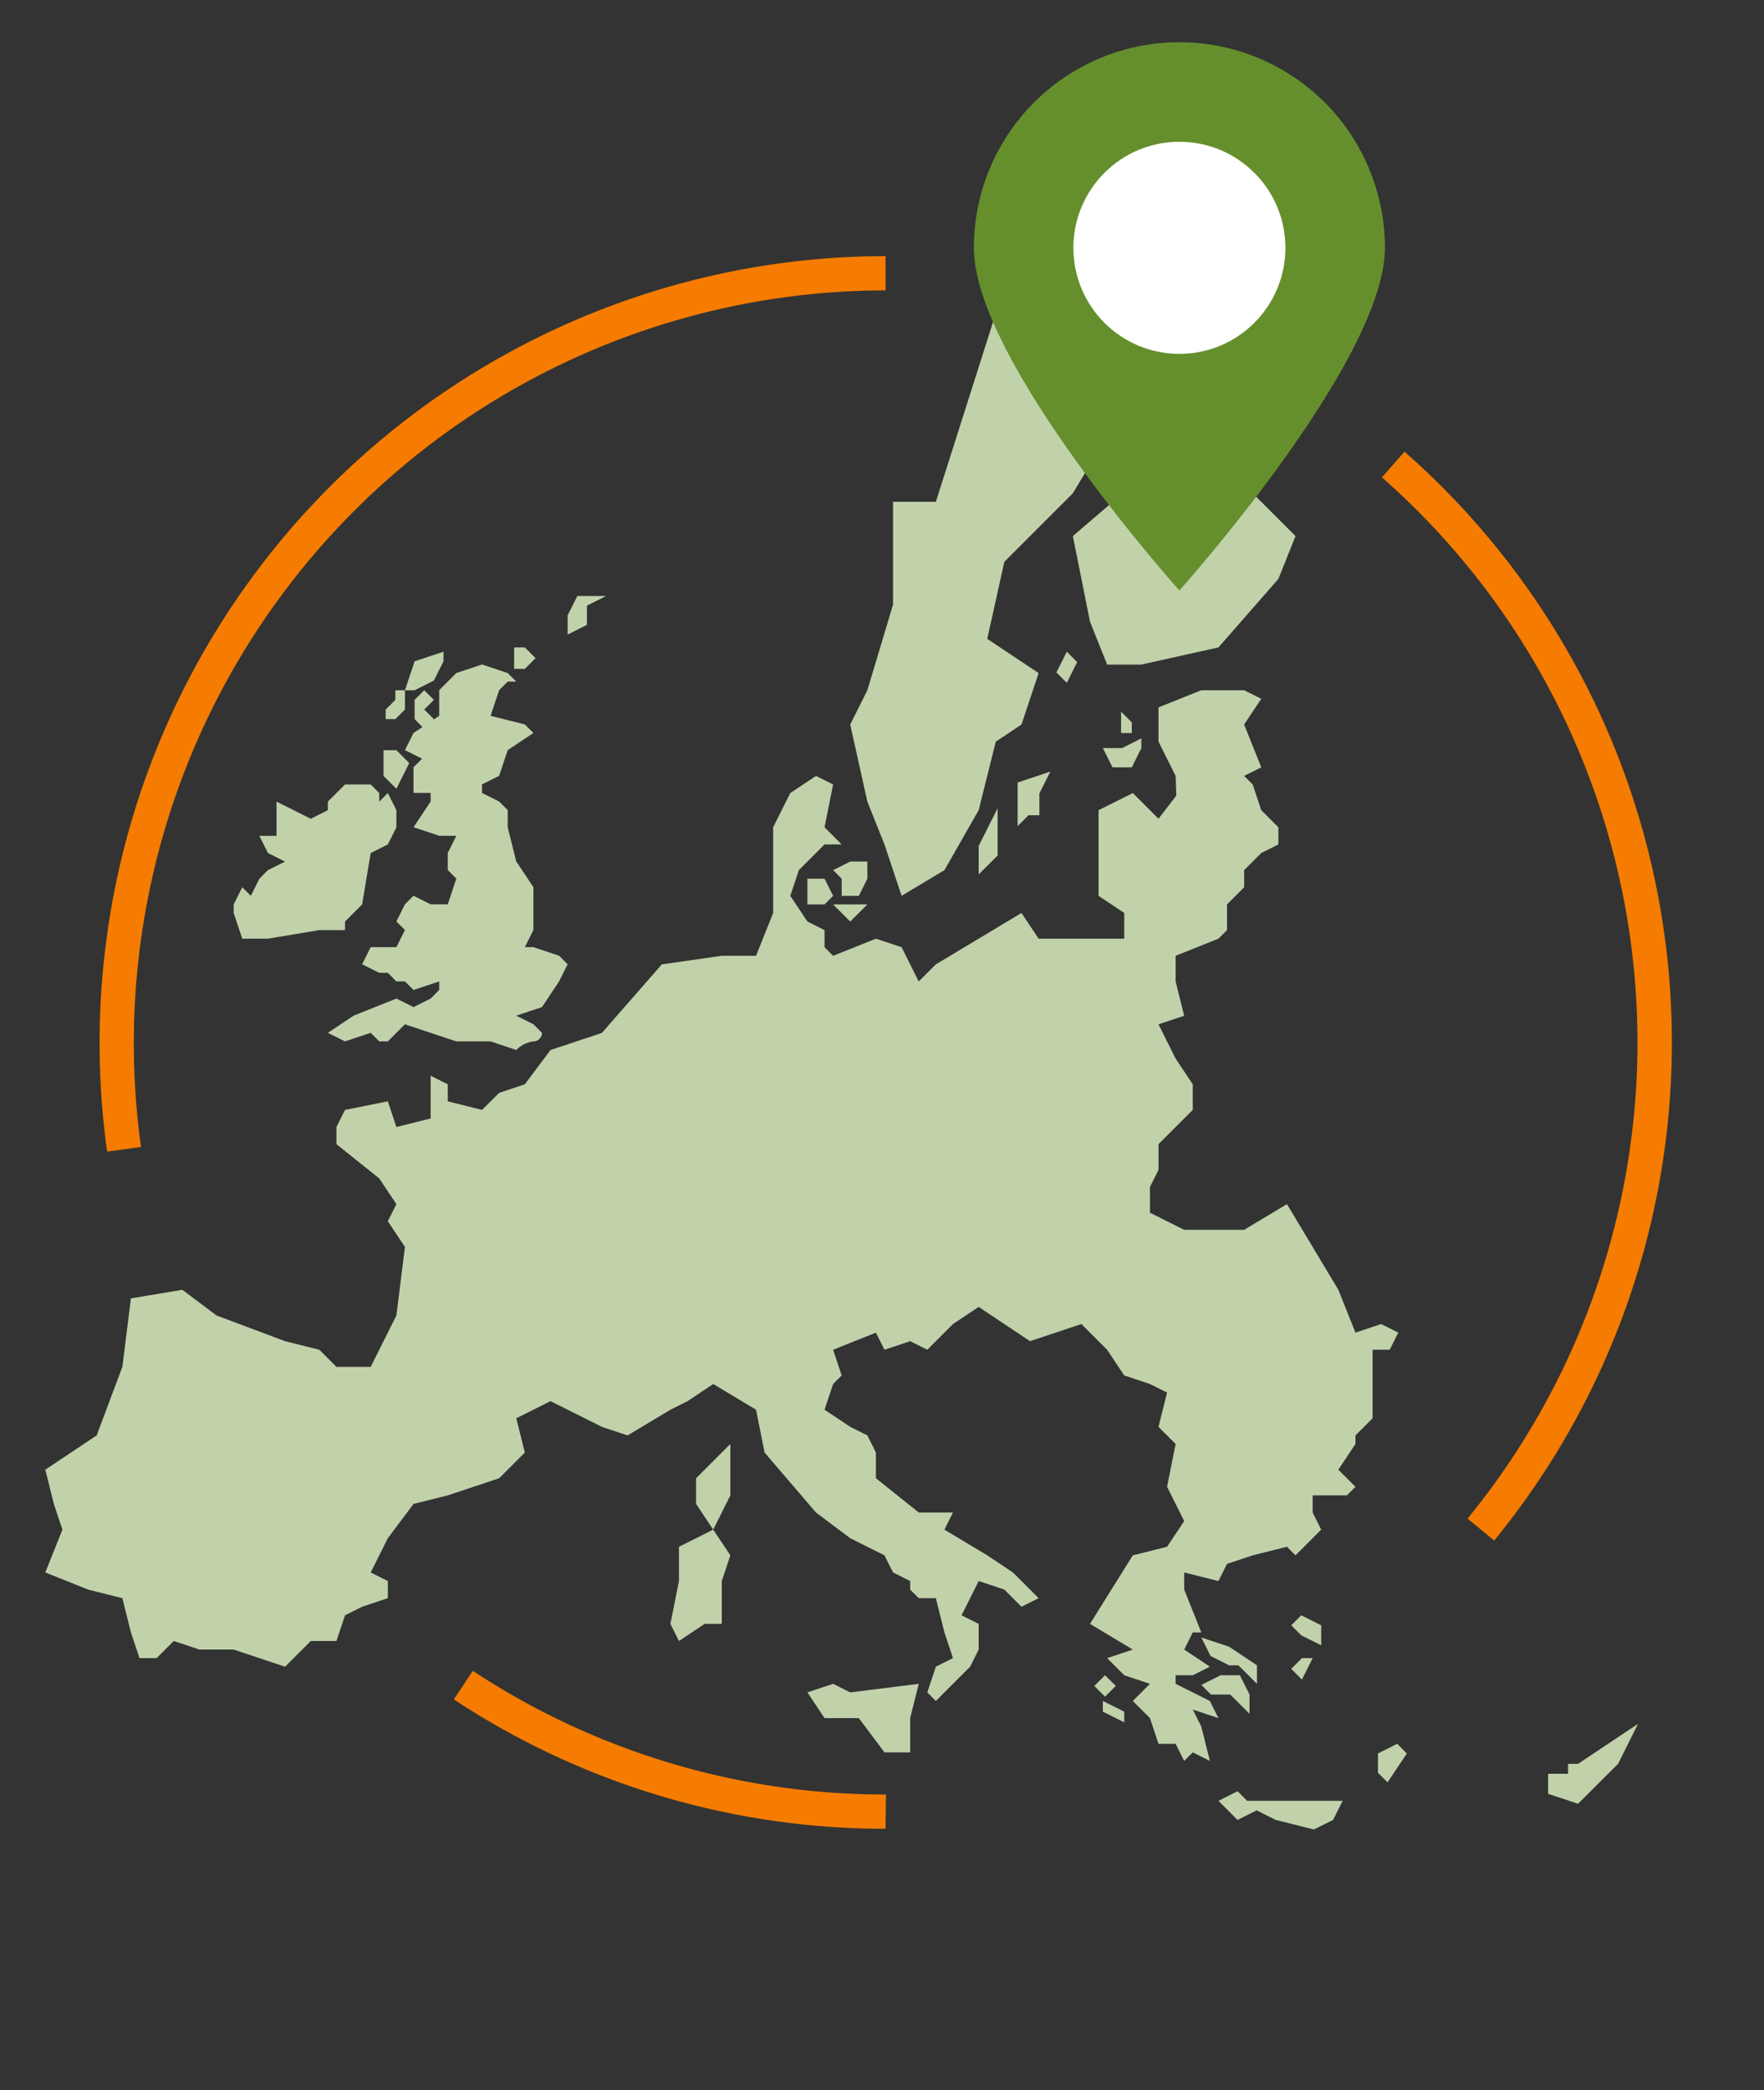
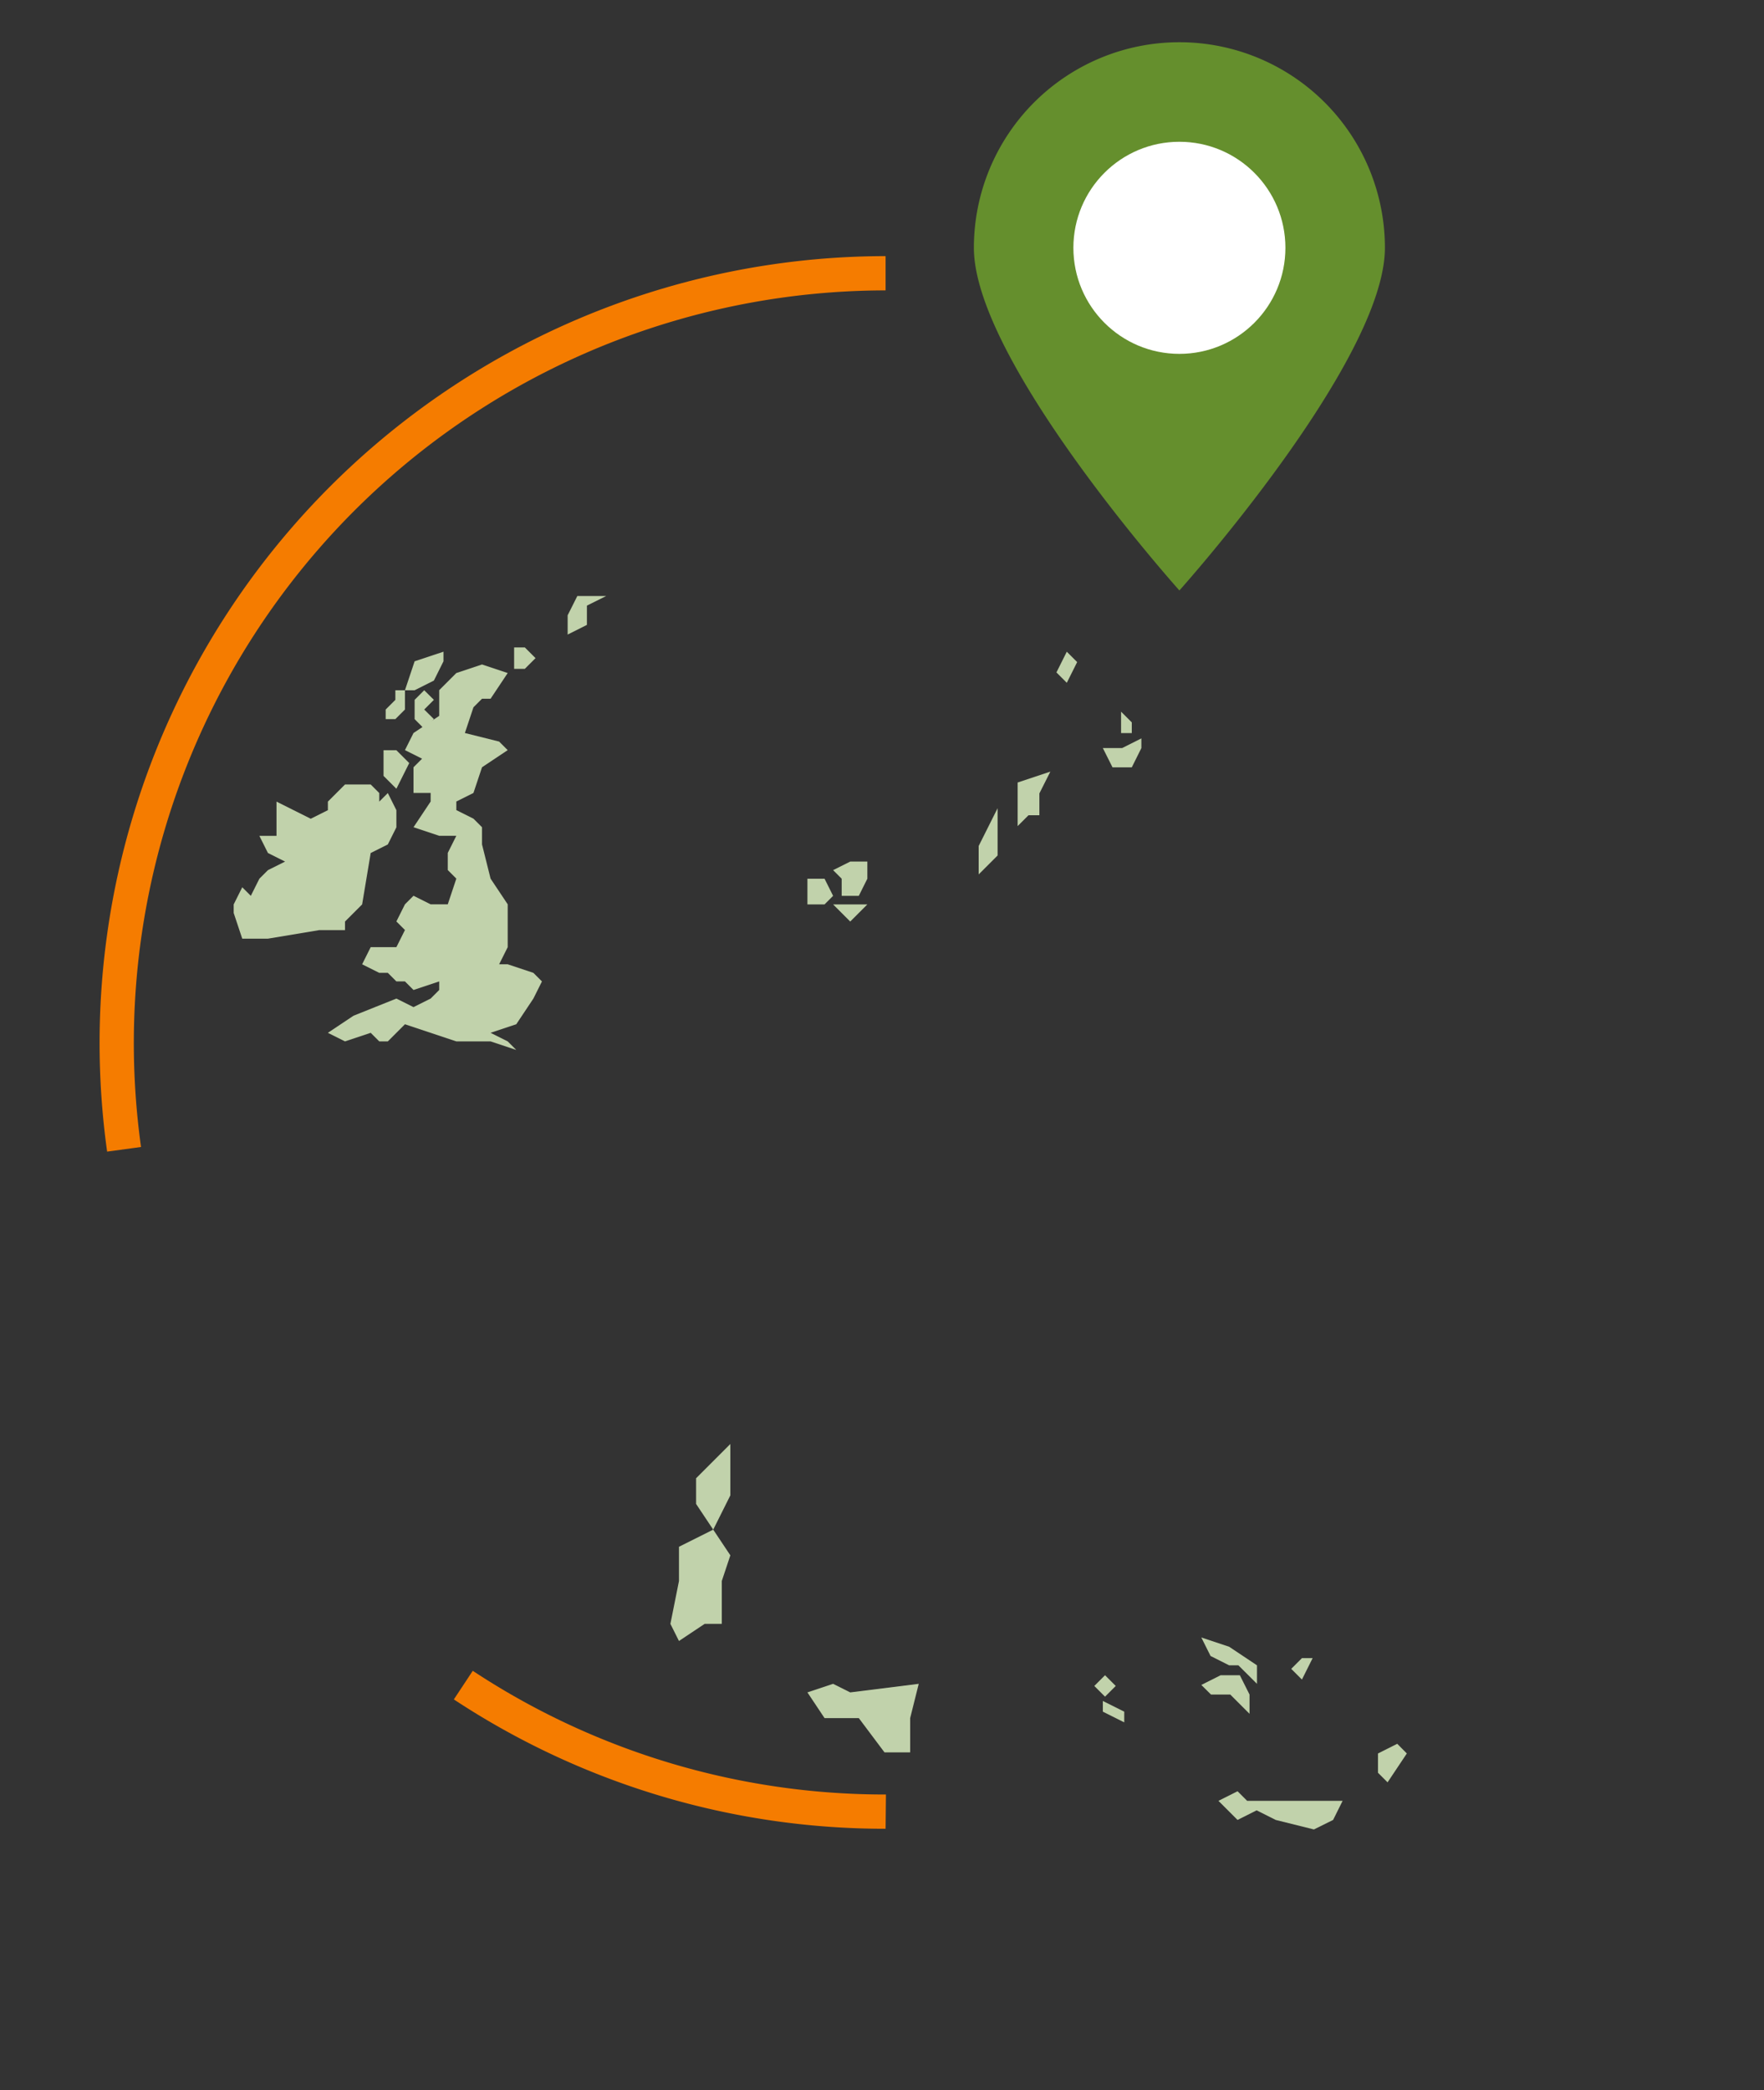
<svg xmlns="http://www.w3.org/2000/svg" width="206" height="244" viewBox="0 0 206 244">
  <rect x="0" y="0" width="206" height="244" fill="#333333" stroke="none" />
  <title>finland_bioregion</title>
  <g id="Finland">
    <path d="M103.42,213.49A91.42,91.42,0,0,1,53,198.39l2.21-3.34a87.37,87.37,0,0,0,48.25,14.44Z" style="fill:#f57c00" />
    <rect width="206" height="244" style="fill:none" />
-     <polygon points="135.29 26.57 132.29 32.58 128.29 32.58 125.29 29.57 116.29 36.58 109.29 58.58 104.29 58.58 104.29 70.58 101.29 80.58 99.29 84.58 101.29 93.58 103.29 98.58 105.29 104.58 110.29 101.58 114.29 94.58 116.29 86.58 119.29 84.58 121.29 78.58 115.29 74.58 117.29 65.58 125.29 57.58 128.29 52.58 128.29 48.58 133.29 48.58 135.29 51.58 132.29 56.58 125.29 62.58 127.29 72.58 129.29 77.58 133.29 77.58 142.29 75.58 149.29 67.58 151.29 62.58 146.29 57.58 145.29 51.58 144.29 48.58 144.29 44.58 144.29 40.58 142.29 33.58 139.29 33.58 139.11 26.75 135.29 26.57" style="fill:#c1d2ab" />
-     <polygon points="145.29 80.58 140.29 80.58 135.29 82.58 135.29 86.58 137.29 90.58 137.37 92.88 135.29 95.58 132.29 92.58 128.29 94.58 128.29 100.58 128.29 104.58 131.29 106.58 131.29 109.58 125.29 109.58 121.29 109.58 119.29 106.58 109.29 112.58 107.29 114.58 105.29 110.58 102.29 109.58 97.29 111.58 96.29 110.58 96.29 108.58 94.29 107.58 92.29 104.58 93.29 101.58 96.29 98.58 98.29 98.58 96.29 96.58 97.29 91.58 95.29 90.58 92.29 92.58 90.29 96.58 90.29 102.58 90.29 106.58 88.29 111.58 84.29 111.58 77.29 112.58 70.29 120.58 64.29 122.58 61.29 126.58 58.29 127.58 56.29 129.57 52.29 128.57 52.29 126.58 50.29 125.58 50.29 130.57 46.29 131.57 45.29 128.57 40.29 129.57 39.29 131.57 39.29 133.57 44.29 137.57 46.29 140.57 45.29 142.57 47.29 145.57 46.29 153.57 43.29 159.57 39.29 159.57 37.29 157.57 33.29 156.57 25.29 153.57 21.29 150.57 15.29 151.57 14.29 159.57 11.29 167.57 5.29 171.57 6.29 175.57 7.29 178.57 5.29 183.57 10.29 185.57 14.29 186.57 15.29 190.57 16.29 193.57 18.29 193.57 20.29 191.57 23.29 192.57 27.29 192.57 33.29 194.57 36.29 191.57 39.29 191.57 40.29 188.57 42.29 187.57 45.29 186.57 45.29 184.57 43.29 183.57 45.29 179.57 48.29 175.57 52.29 174.57 58.29 172.57 61.29 169.57 60.29 165.57 64.29 163.57 70.29 166.57 73.29 167.57 78.29 164.57 80.29 163.57 83.29 161.57 88.29 164.57 89.29 169.57 95.29 176.57 99.29 179.57 103.29 181.57 104.29 183.57 106.29 184.57 106.29 185.57 107.29 186.57 109.29 186.57 110.29 190.57 111.29 193.57 109.29 194.57 108.29 197.57 109.29 198.57 113.29 194.57 114.29 192.57 114.29 189.57 112.29 188.57 114.29 184.57 117.29 185.57 119.29 187.57 121.29 186.57 118.29 183.57 115.29 181.57 110.29 178.57 111.29 176.57 107.29 176.57 102.29 172.57 102.29 169.57 101.29 167.57 99.29 166.57 96.29 164.57 97.29 161.57 98.29 160.57 97.29 157.57 102.29 155.57 103.29 157.57 106.29 156.57 108.29 157.57 111.29 154.57 114.29 152.57 120.29 156.57 126.29 154.57 129.29 157.57 131.29 160.57 134.29 161.57 136.29 162.57 135.29 166.57 137.29 168.57 136.29 173.57 138.29 177.57 136.29 180.57 132.29 181.57 127.29 189.57 132.29 192.57 129.29 193.57 131.29 195.57 134.29 196.57 132.29 198.57 134.29 200.57 135.29 203.57 137.29 203.57 138.29 205.57 139.29 204.57 141.29 205.57 140.29 201.57 139.29 199.57 142.29 200.57 141.29 198.57 137.29 196.57 137.29 195.57 139.29 195.57 141.29 194.57 138.29 192.57 139.29 190.57 140.29 190.57 138.29 185.57 138.29 183.57 142.29 184.57 143.29 182.57 146.29 181.57 150.29 180.57 151.29 181.57 154.29 178.57 153.29 176.57 153.29 174.57 157.29 174.57 158.29 173.57 156.29 171.57 158.29 168.57 158.29 167.57 160.29 165.57 160.29 157.57 162.29 157.57 163.29 155.57 161.29 154.57 158.29 155.57 156.29 150.57 150.29 140.57 145.29 143.57 142.29 143.57 138.29 143.57 134.29 141.57 134.29 138.57 135.29 136.57 135.29 133.57 139.29 129.57 139.29 126.58 137.29 123.58 136.29 121.58 135.29 119.58 138.29 118.58 137.29 114.58 137.29 111.58 142.29 109.58 143.29 108.58 143.29 105.58 145.29 103.58 145.29 101.58 147.29 99.58 149.29 98.58 149.29 96.58 147.29 94.58 146.29 91.58 145.29 90.58 147.29 89.58 145.29 84.58 147.29 81.58 145.29 80.58" style="fill:#c1d2ab" />
    <polygon points="122.66 90.08 118.84 91.35 118.84 95.17 118.84 96.44 120.11 95.17 121.38 95.17 121.38 92.62 122.66 90.08" style="fill:#c1d2ab" />
    <polygon points="133.29 86.2 131.04 87.33 128.79 87.33 129.92 89.58 132.17 89.58 133.29 87.33 133.29 86.2" style="fill:#c1d2ab" />
    <polygon points="101.29 100.58 99.29 100.58 97.29 101.58 98.29 102.58 98.29 104.58 100.29 104.58 101.29 102.58 101.29 100.58" style="fill:#c1d2ab" />
    <polygon points="101.29 105.58 97.29 105.58 98.29 106.58 99.29 107.58 101.29 105.58" style="fill:#c1d2ab" />
    <polygon points="116.5 94.35 114.29 98.76 114.29 102.08 116.5 99.87 116.5 94.35" style="fill:#c1d2ab" />
    <polygon points="96.29 102.58 94.29 102.58 94.29 105.58 96.29 105.58 97.29 104.58 96.29 102.58" style="fill:#c1d2ab" />
    <polygon points="70.79 69.58 67.42 69.58 66.29 71.83 66.29 74.08 68.54 72.95 68.54 70.7 70.79 69.58" style="fill:#c1d2ab" />
    <polygon points="61.29 75.58 60.04 75.58 60.04 78.08 61.29 78.08 62.54 76.83 61.29 75.58" style="fill:#c1d2ab" />
-     <path d="M59.29,78.57l-3-1-3,1-2,2v3l-3,2-1,2,2,1-1,1v3h2v1l-2,3,3,1h2l-1,2v2l1,1-1,3h-2l-2-1-1,1-1,2,1,1-1,2h-3l-1,2,2,1h1l1,1h1l1,1,3-1v1l-1,1-2,1-2-1-5,2-3,2,2,1,3-1,1,1h1l2-2,3,1,3,1h4l3,1a3.49,3.49,0,0,1,2-1,1,1,0,0,0,1-1l-1-1-2-1,3-1,2-3,1-2-1-1-3-1h-1l1-2v-5l-2-3-1-4v-2l-1-1-2-1v-1l2-1,1-3,3-2-1-1-4-1,1-3,1-1h1Z" style="fill:#c1d2ab" />
+     <path d="M59.29,78.57l-3-1-3,1-2,2v3l-3,2-1,2,2,1-1,1v3h2v1l-2,3,3,1h2l-1,2v2l1,1-1,3h-2l-2-1-1,1-1,2,1,1-1,2h-3l-1,2,2,1h1l1,1h1l1,1,3-1v1l-1,1-2,1-2-1-5,2-3,2,2,1,3-1,1,1h1l2-2,3,1,3,1h4l3,1l-1-1-2-1,3-1,2-3,1-2-1-1-3-1h-1l1-2v-5l-2-3-1-4v-2l-1-1-2-1v-1l2-1,1-3,3-2-1-1-4-1,1-3,1-1h1Z" style="fill:#c1d2ab" />
    <polygon points="44.29 92.58 43.29 91.58 40.29 91.58 38.29 93.58 38.29 94.58 36.29 95.58 34.29 94.58 32.29 93.58 32.29 95.58 32.29 97.58 30.29 97.58 31.29 99.58 33.29 100.58 31.29 101.58 30.29 102.58 29.29 104.58 28.29 103.58 27.29 105.58 27.29 106.58 28.29 109.58 31.29 109.58 37.29 108.58 39.29 108.58 40.29 108.58 40.29 107.58 42.29 105.58 43.29 99.58 45.29 98.58 46.29 96.58 46.29 94.58 45.29 92.58 44.29 93.58 44.29 92.58" style="fill:#c1d2ab" />
    <polygon points="83.29 178.57 79.29 180.57 79.29 184.57 78.29 189.57 79.29 191.57 82.29 189.57 84.29 189.57 84.29 184.57 85.29 181.57 83.29 178.57" style="fill:#c1d2ab" />
    <polygon points="85.29 168.57 81.29 172.57 81.29 175.57 83.29 178.57 85.29 174.57 85.29 168.57" style="fill:#c1d2ab" />
    <polygon points="107.29 196.57 99.29 197.57 97.29 196.57 94.29 197.57 96.29 200.57 100.29 200.57 103.29 204.57 106.29 204.57 106.29 200.57 107.29 196.57" style="fill:#c1d2ab" />
    <polygon points="125.79 77.29 124.58 76.08 123.37 78.5 124.58 79.71 125.79 77.29" style="fill:#c1d2ab" />
    <polygon points="132.17 84.33 130.92 83.08 130.92 85.58 132.17 85.58 132.17 84.33" style="fill:#c1d2ab" />
-     <polygon points="154.29 189.74 151.96 188.57 150.79 189.74 151.96 190.91 154.29 192.07 154.29 189.74" style="fill:#c1d2ab" />
    <polygon points="146.79 194.41 143.54 192.24 140.29 191.16 141.37 193.32 143.54 194.41 144.62 194.41 146.79 196.57 146.79 194.41" style="fill:#c1d2ab" />
    <polygon points="143.67 195.57 142.54 195.57 140.29 196.7 141.42 197.82 142.54 197.82 143.67 197.82 145.92 200.07 145.92 198.95 145.92 197.82 144.79 195.57 143.67 195.57" style="fill:#c1d2ab" />
    <polygon points="152.04 193.57 150.79 194.82 152.04 196.07 153.29 193.57 152.04 193.57" style="fill:#c1d2ab" />
    <polygon points="163.17 203.57 160.92 204.7 160.92 206.95 162.04 208.07 164.29 204.7 163.17 203.57" style="fill:#c1d2ab" />
    <path d="M156.79,210.23H145.64l-1.12-1.12-2.23,1.12,2.23,2.23,2.23-1.12,2.23,1.12,4.46,1.11,2.24-1.11Z" style="fill:#c1d2ab" />
-     <polygon points="191.29 201.24 184.29 205.91 183.12 205.91 183.12 207.07 180.79 207.07 180.79 209.41 184.29 210.57 187.79 207.07 188.96 205.91 191.29 201.24" style="fill:#c1d2ab" />
    <rect x="128.16" y="195.94" width="1.77" height="1.77" transform="translate(-101.38 148.89) rotate(-45)" style="fill:#c1d2ab" />
    <polygon points="131.29 199.82 128.79 198.57 128.79 199.82 131.29 201.07 131.29 199.82" style="fill:#c1d2ab" />
    <polygon points="51.79 76.08 48.42 77.2 47.29 80.58 48.42 80.58 50.67 79.45 51.79 77.2 51.79 76.08" style="fill:#c1d2ab" />
    <polygon points="46.17 80.58 46.17 81.7 45.04 82.83 45.04 83.95 46.17 83.95 47.29 82.83 47.29 81.7 47.29 80.58 46.17 80.58" style="fill:#c1d2ab" />
    <polygon points="49.54 80.58 48.42 81.7 48.42 83.95 49.54 85.08 50.67 83.95 49.54 82.83 50.67 81.7 49.54 80.58" style="fill:#c1d2ab" />
    <polygon points="46.29 87.58 44.79 87.58 44.79 90.58 46.29 92.08 47.79 89.08 46.29 87.58" style="fill:#c1d2ab" />
    <path d="M161.73,28.93c0,13.25-24,40-24,40s-24-26.75-24-40a24,24,0,0,1,48,0Z" style="fill:#658f2d" />
    <circle cx="137.73" cy="28.93" r="12.38" style="fill:#fff" />
    <path d="M12.51,134.44A91.86,91.86,0,0,1,103.42,29.9v4a87.87,87.87,0,0,0-86.95,100Z" style="fill:#f57c00" />
-     <path d="M174.47,179.82l-3.09-2.54a87.8,87.8,0,0,0-10-121.55l2.64-3a91.81,91.81,0,0,1,10.48,127.1Z" style="fill:#f57c00" />
  </g>
</svg>